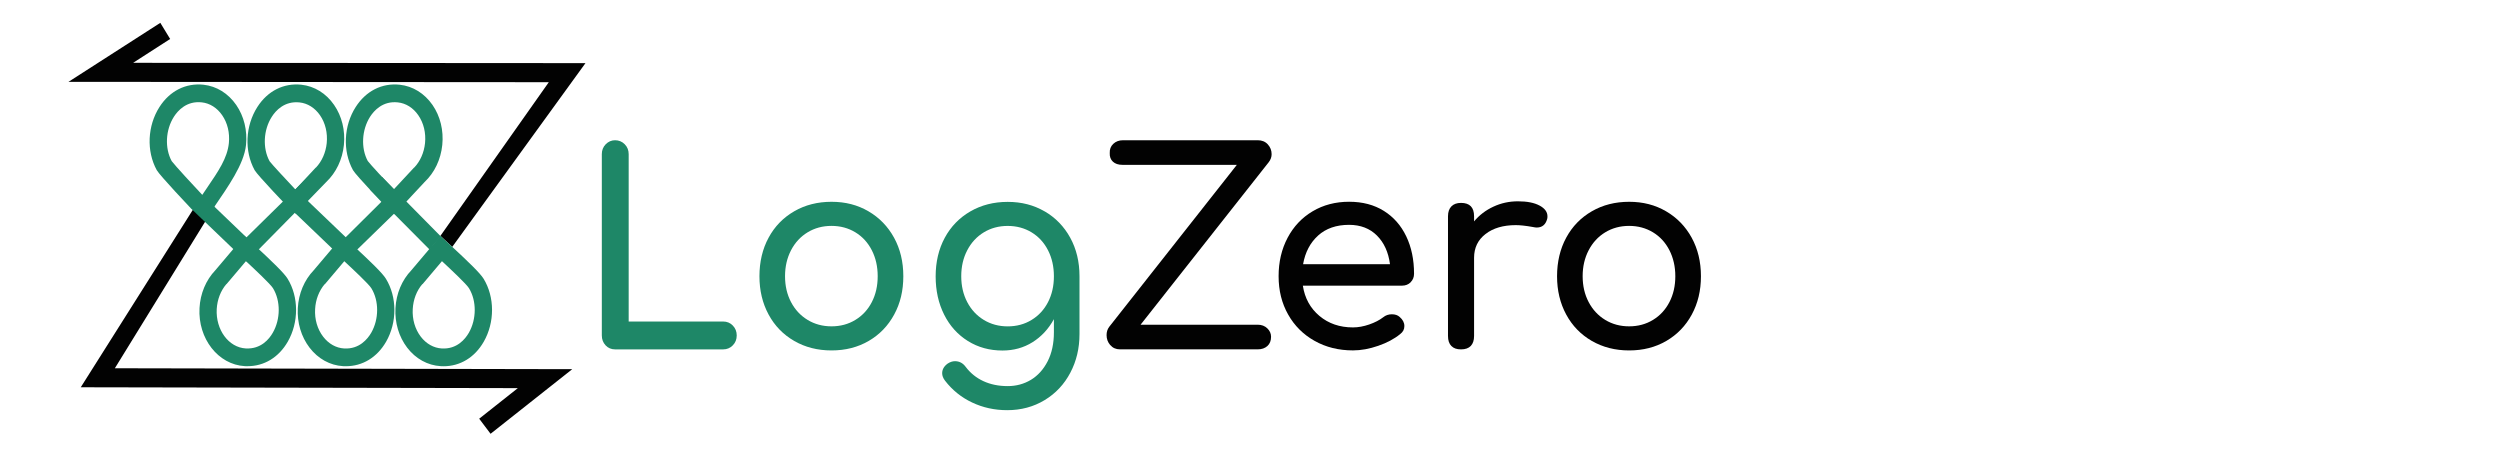
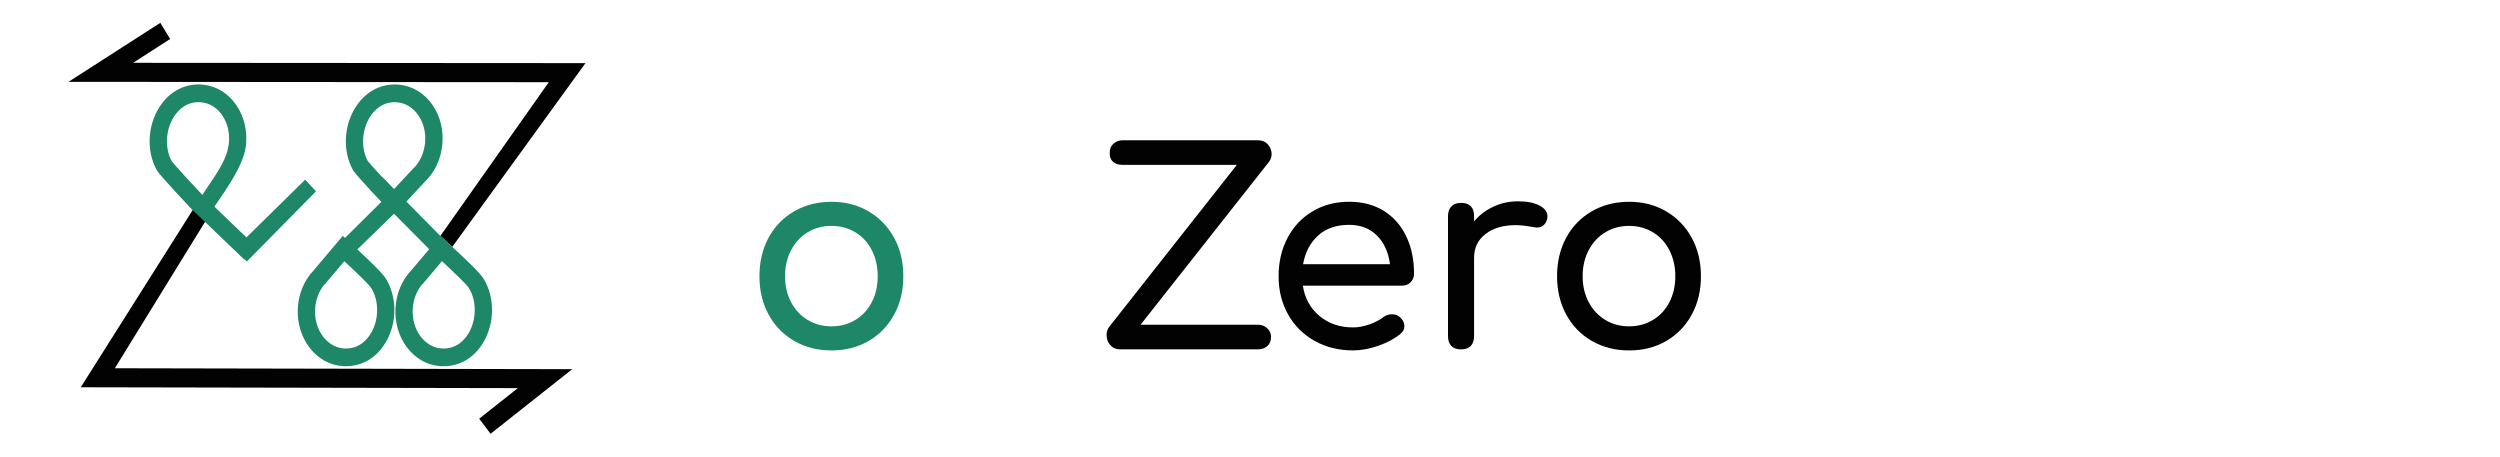
<svg xmlns="http://www.w3.org/2000/svg" width="219" height="40" viewBox="0 0 219 40" fill="none">
  <rect width="219" height="40" fill="white" />
  <g clip-path="url(#clip0_29722_3736)">
-     <path d="M53.052 30.253C52.83 30.017 52.719 29.731 52.719 29.384V13.505C52.719 13.16 52.833 12.871 53.06 12.638C53.29 12.405 53.563 12.285 53.883 12.285C54.203 12.285 54.5 12.402 54.728 12.638C54.958 12.871 55.072 13.163 55.072 13.505V28.165H63.349C63.684 28.165 63.966 28.281 64.193 28.517C64.421 28.751 64.537 29.039 64.537 29.384C64.537 29.728 64.424 30.017 64.193 30.253C63.966 30.486 63.682 30.606 63.349 30.606H53.883C53.547 30.606 53.268 30.486 53.049 30.253H53.052Z" fill="#1E8767" />
    <path d="M69.571 29.865C68.609 29.309 67.862 28.54 67.329 27.554C66.795 26.568 66.527 25.451 66.527 24.198C66.527 22.946 66.793 21.807 67.329 20.821C67.862 19.835 68.609 19.066 69.571 18.51C70.532 17.954 71.62 17.677 72.841 17.677C74.062 17.677 75.124 17.954 76.077 18.51C77.03 19.066 77.777 19.835 78.319 20.821C78.86 21.807 79.131 22.932 79.131 24.198C79.131 25.465 78.866 26.568 78.33 27.554C77.796 28.54 77.054 29.309 76.101 29.865C75.148 30.42 74.062 30.698 72.841 30.698C71.62 30.698 70.532 30.42 69.571 29.865ZM74.932 28.023C75.549 27.648 76.028 27.129 76.372 26.462C76.716 25.798 76.886 25.043 76.886 24.198C76.886 23.354 76.716 22.596 76.372 21.924C76.028 21.252 75.549 20.727 74.932 20.352C74.314 19.977 73.616 19.788 72.839 19.788C72.062 19.788 71.363 19.977 70.746 20.352C70.128 20.727 69.644 21.252 69.294 21.924C68.945 22.596 68.769 23.354 68.769 24.198C68.769 25.043 68.945 25.798 69.294 26.462C69.644 27.129 70.128 27.648 70.746 28.023C71.363 28.398 72.062 28.587 72.839 28.587C73.616 28.587 74.314 28.401 74.932 28.023Z" fill="#1E8767" />
-     <path d="M91.51 18.513C92.463 19.068 93.21 19.838 93.752 20.824C94.293 21.81 94.564 22.935 94.564 24.201V29.267C94.564 30.503 94.299 31.628 93.763 32.645C93.229 33.662 92.479 34.464 91.51 35.05C90.543 35.636 89.447 35.931 88.228 35.931C87.132 35.931 86.108 35.709 85.163 35.261C84.218 34.817 83.425 34.178 82.786 33.35C82.618 33.131 82.534 32.912 82.534 32.695C82.534 32.367 82.694 32.084 83.013 31.851C83.227 31.712 83.441 31.64 83.655 31.64C84.037 31.64 84.348 31.803 84.592 32.134C85.004 32.681 85.521 33.1 86.146 33.389C86.772 33.678 87.481 33.823 88.274 33.823C89.022 33.823 89.698 33.639 90.31 33.273C90.919 32.903 91.407 32.364 91.772 31.653C92.138 30.942 92.322 30.092 92.322 29.109V27.959C91.848 28.82 91.225 29.492 90.446 29.979C89.669 30.465 88.791 30.706 87.817 30.706C86.688 30.706 85.678 30.428 84.787 29.873C83.896 29.317 83.2 28.548 82.707 27.562C82.212 26.576 81.963 25.459 81.963 24.207C81.963 22.954 82.228 21.815 82.762 20.829C83.295 19.843 84.042 19.074 85.004 18.518C85.965 17.963 87.053 17.685 88.274 17.685C89.495 17.685 90.557 17.963 91.51 18.518V18.513ZM90.367 28.026C90.984 27.651 91.464 27.132 91.808 26.465C92.151 25.801 92.322 25.046 92.322 24.201C92.322 23.357 92.151 22.599 91.808 21.926C91.464 21.254 90.984 20.729 90.367 20.354C89.75 19.979 89.051 19.791 88.274 19.791C87.497 19.791 86.799 19.979 86.181 20.354C85.564 20.729 85.079 21.254 84.73 21.926C84.378 22.599 84.205 23.357 84.205 24.201C84.205 25.046 84.381 25.801 84.73 26.465C85.079 27.132 85.564 27.651 86.181 28.026C86.799 28.401 87.497 28.59 88.274 28.59C89.051 28.59 89.75 28.404 90.367 28.026Z" fill="#1E8767" />
    <path d="M97.255 30.228C97.041 29.978 96.936 29.689 96.936 29.359C96.936 29.078 97.011 28.837 97.166 28.631L108.348 14.441H98.333C97.967 14.441 97.686 14.346 97.488 14.16C97.29 13.974 97.198 13.721 97.214 13.41C97.198 13.082 97.301 12.813 97.523 12.602C97.745 12.391 98.029 12.285 98.381 12.285H110.181C110.546 12.285 110.842 12.407 111.061 12.649C111.283 12.893 111.394 13.177 111.394 13.505C111.394 13.755 111.31 13.991 111.142 14.207L99.914 28.445H110.181C110.517 28.445 110.796 28.551 111.015 28.762C111.234 28.973 111.345 29.217 111.345 29.5C111.345 29.845 111.24 30.114 111.026 30.309C110.812 30.503 110.53 30.603 110.181 30.603H98.108C97.756 30.603 97.474 30.478 97.263 30.228H97.255Z" fill="#020202" />
    <path d="M123.573 24.729C123.375 24.923 123.123 25.023 122.817 25.023H114.129C114.296 26.118 114.781 27.001 115.58 27.673C116.381 28.345 117.359 28.681 118.518 28.681C118.975 28.681 119.452 28.595 119.947 28.423C120.443 28.251 120.849 28.04 121.171 27.79C121.385 27.617 121.637 27.531 121.926 27.531C122.216 27.531 122.444 27.609 122.611 27.765C122.885 28.001 123.023 28.265 123.023 28.562C123.023 28.859 122.901 29.078 122.657 29.265C122.14 29.687 121.496 30.031 120.727 30.295C119.955 30.562 119.222 30.695 118.52 30.695C117.269 30.695 116.148 30.417 115.16 29.862C114.169 29.306 113.395 28.537 112.84 27.551C112.282 26.565 112.006 25.448 112.006 24.195C112.006 22.943 112.268 21.823 112.794 20.829C113.319 19.838 114.05 19.063 114.99 18.507C115.926 17.952 116.99 17.674 118.179 17.674C119.368 17.674 120.367 17.941 121.22 18.471C122.073 19.002 122.728 19.746 123.185 20.699C123.643 21.651 123.87 22.748 123.87 23.982C123.87 24.279 123.77 24.526 123.573 24.721V24.729ZM115.466 20.635C114.773 21.26 114.334 22.096 114.15 23.146H121.764C121.626 22.099 121.247 21.26 120.621 20.635C119.996 20.01 119.181 19.696 118.174 19.696C117.061 19.696 116.157 20.01 115.463 20.635H115.466Z" fill="#020202" />
    <path d="M134.869 18.007C135.327 18.257 135.557 18.571 135.557 18.946C135.557 19.057 135.549 19.135 135.532 19.182C135.394 19.682 135.091 19.932 134.617 19.932C134.541 19.932 134.428 19.918 134.273 19.885C133.664 19.776 133.169 19.721 132.787 19.721C131.69 19.721 130.805 19.979 130.136 20.496C129.465 21.012 129.129 21.707 129.129 22.584V29.434C129.129 29.809 129.034 30.098 128.845 30.3C128.652 30.503 128.368 30.606 127.986 30.606C127.605 30.606 127.339 30.509 127.142 30.312C126.944 30.114 126.844 29.823 126.844 29.431V18.946C126.844 18.571 126.944 18.282 127.142 18.079C127.339 17.876 127.621 17.774 127.986 17.774C128.747 17.774 129.129 18.165 129.129 18.946V19.393C129.587 18.846 130.15 18.415 130.821 18.104C131.493 17.79 132.207 17.635 132.971 17.635C133.778 17.635 134.411 17.76 134.869 18.01V18.007Z" fill="#020202" />
    <path d="M139.442 29.865C138.481 29.309 137.733 28.54 137.2 27.554C136.666 26.568 136.398 25.451 136.398 24.198C136.398 22.946 136.664 21.807 137.2 20.821C137.733 19.835 138.481 19.066 139.442 18.51C140.403 17.954 141.491 17.677 142.712 17.677C143.934 17.677 144.995 17.954 145.948 18.51C146.901 19.066 147.648 19.835 148.19 20.821C148.731 21.807 149.002 22.932 149.002 24.198C149.002 25.465 148.734 26.568 148.201 27.554C147.667 28.54 146.923 29.309 145.972 29.865C145.019 30.42 143.934 30.698 142.715 30.698C141.497 30.698 140.406 30.42 139.444 29.865H139.442ZM144.803 28.023C145.42 27.648 145.899 27.129 146.243 26.462C146.587 25.798 146.758 25.043 146.758 24.198C146.758 23.354 146.584 22.596 146.243 21.924C145.899 21.252 145.42 20.727 144.803 20.352C144.185 19.977 143.487 19.788 142.71 19.788C141.933 19.788 141.234 19.977 140.617 20.352C140 20.727 139.515 21.252 139.166 21.924C138.814 22.596 138.64 23.354 138.64 24.198C138.64 25.043 138.816 25.798 139.166 26.462C139.515 27.129 140 27.648 140.617 28.023C141.234 28.398 141.933 28.587 142.71 28.587C143.487 28.587 144.185 28.401 144.803 28.023Z" fill="#020202" />
    <path d="M42.974 38L41.977 36.678L45.362 34L7.074 33.925L17.718 17.074L18.784 18.099L10.061 32.259L50.13 32.339L42.974 38Z" fill="#020202" />
    <path d="M39.617 21.626L38.58 20.662L48.075 7.2L6 7.169L14.044 2L14.905 3.414L11.662 5.503L51.287 5.53L39.617 21.626Z" fill="#020202" />
    <path d="M21.405 22.743L16.742 18.274L17.774 17.138L22.439 21.61L21.405 22.743Z" fill="#1E8767" />
-     <path d="M25.897 18.71L25.345 18.262C25.317 18.235 22.561 15.363 22.304 14.904C21.389 13.235 21.489 11.021 22.545 9.372C23.444 7.966 24.852 7.258 26.4 7.422C27.546 7.547 28.567 8.174 29.268 9.194C29.95 10.183 30.253 11.427 30.126 12.699C29.996 13.968 29.449 15.118 28.58 15.943L25.897 18.707V18.71ZM23.609 14.116C23.815 14.396 25.101 15.777 25.875 16.596L27.662 14.677L27.673 14.685C28.201 14.127 28.534 13.371 28.621 12.541C28.71 11.646 28.502 10.777 28.033 10.097C27.584 9.447 26.947 9.047 26.243 8.972C24.919 8.83 24.148 9.697 23.812 10.227C23.07 11.38 22.994 12.98 23.612 14.116H23.609Z" fill="#1E8767" />
    <path d="M34.56 18.765L33.962 18.26C33.932 18.232 31.173 15.357 30.921 14.902C30.003 13.232 30.104 11.019 31.16 9.372C32.061 7.966 33.467 7.255 35.018 7.422C36.163 7.547 37.181 8.175 37.888 9.194C38.57 10.183 38.873 11.427 38.744 12.699C38.614 13.969 38.067 15.121 37.197 15.943L34.566 18.763L34.56 18.765ZM32.224 14.113C32.429 14.393 33.71 15.768 34.49 16.593L36.277 14.674L36.285 14.682C36.813 14.127 37.146 13.371 37.233 12.538C37.322 11.644 37.114 10.774 36.642 10.094C36.196 9.444 35.559 9.044 34.853 8.969C33.529 8.825 32.763 9.694 32.421 10.224C31.685 11.377 31.601 12.977 32.221 14.113H32.224Z" fill="#1E8767" />
-     <path d="M21.685 32.081C21.606 32.081 21.525 32.081 21.446 32.075C19.11 31.942 17.331 29.659 17.477 26.99C17.545 25.715 18.04 24.537 18.866 23.671L21.414 20.66L22.307 21.49C23.87 22.934 24.899 23.929 25.196 24.418C26.179 26.018 26.182 28.237 25.207 29.934C24.417 31.306 23.144 32.078 21.687 32.078L21.685 32.081ZM19.83 24.887C19.329 25.47 19.034 26.24 18.985 27.076C18.888 28.892 20.03 30.437 21.528 30.523C22.865 30.598 23.585 29.695 23.897 29.148C24.584 27.956 24.59 26.351 23.913 25.245C23.694 24.887 22.278 23.559 21.544 22.879L19.838 24.895L19.827 24.887H19.83Z" fill="#1E8767" />
    <path d="M30.298 32.081C30.217 32.081 30.141 32.081 30.057 32.076C28.912 32.009 27.861 31.431 27.112 30.448C26.383 29.492 26.02 28.265 26.088 26.99C26.159 25.715 26.654 24.537 27.483 23.674L30.028 20.663L30.91 21.485C32.478 22.932 33.51 23.929 33.807 24.421C34.79 26.02 34.796 28.24 33.821 29.937C33.03 31.309 31.758 32.081 30.298 32.081ZM28.446 24.887C27.948 25.471 27.648 26.243 27.604 27.076C27.553 27.973 27.802 28.831 28.306 29.49C28.785 30.117 29.437 30.484 30.147 30.526C31.479 30.601 32.202 29.695 32.519 29.151C33.204 27.959 33.212 26.354 32.529 25.248C32.313 24.89 30.899 23.568 30.16 22.882L28.457 24.898L28.449 24.89L28.446 24.887Z" fill="#1E8767" />
    <path d="M38.85 32.081C38.775 32.081 38.691 32.081 38.612 32.076C37.461 32.009 36.413 31.431 35.663 30.448C34.938 29.492 34.575 28.265 34.643 26.99C34.711 25.715 35.209 24.537 36.035 23.674L38.582 20.663L39.468 21.488C41.033 22.935 42.067 23.932 42.365 24.421C43.345 26.023 43.35 28.24 42.373 29.94C41.585 31.312 40.31 32.084 38.853 32.084L38.85 32.081ZM36.998 24.887C36.495 25.471 36.202 26.24 36.156 27.076C36.105 27.973 36.357 28.831 36.858 29.49C37.337 30.117 37.992 30.484 38.701 30.526C40.033 30.601 40.757 29.698 41.071 29.151C41.753 27.959 41.761 26.354 41.081 25.246C40.867 24.887 39.451 23.562 38.715 22.879L37.012 24.896L37.001 24.887H36.998Z" fill="#1E8767" />
    <path d="M21.625 22.907L20.539 21.826L26.734 15.738L27.682 16.76L21.625 22.907Z" fill="#1E8767" />
-     <path d="M26.085 16.761L25.051 17.898L29.745 22.39L30.779 21.253L26.085 16.761Z" fill="#1E8767" />
    <path d="M30.247 22.879L29.227 21.829L34.455 16.641L35.497 17.768L30.247 22.879Z" fill="#1E8767" />
    <path d="M16.892 18.282H16.751C16.724 18.255 13.984 15.36 13.732 14.905C12.814 13.236 12.914 11.022 13.97 9.372C14.869 7.967 16.274 7.258 17.826 7.422C18.971 7.547 19.989 8.175 20.693 9.194C21.375 10.183 21.679 11.427 21.551 12.7C21.375 14.411 19.921 16.424 18.787 18.096M15.04 14.113C15.286 14.455 17.173 16.497 17.72 17.071C17.85 16.877 17.98 16.691 18.099 16.51C19.155 14.963 19.913 13.849 20.049 12.536C20.138 11.641 19.932 10.772 19.461 10.091C19.012 9.441 18.378 9.041 17.672 8.966C16.345 8.822 15.579 9.691 15.237 10.222C14.498 11.377 14.42 12.975 15.04 14.113Z" fill="#1E8767" />
    <path d="M37.636 21.868L32.408 16.605L33.464 15.494L38.614 20.71L37.636 21.868Z" fill="#1E8767" />
  </g>
  <defs>
    <clipPath id="clip0_29722_3736">
      <rect width="143" height="36" fill="white" transform="translate(6 2)" />
    </clipPath>
  </defs>
</svg>